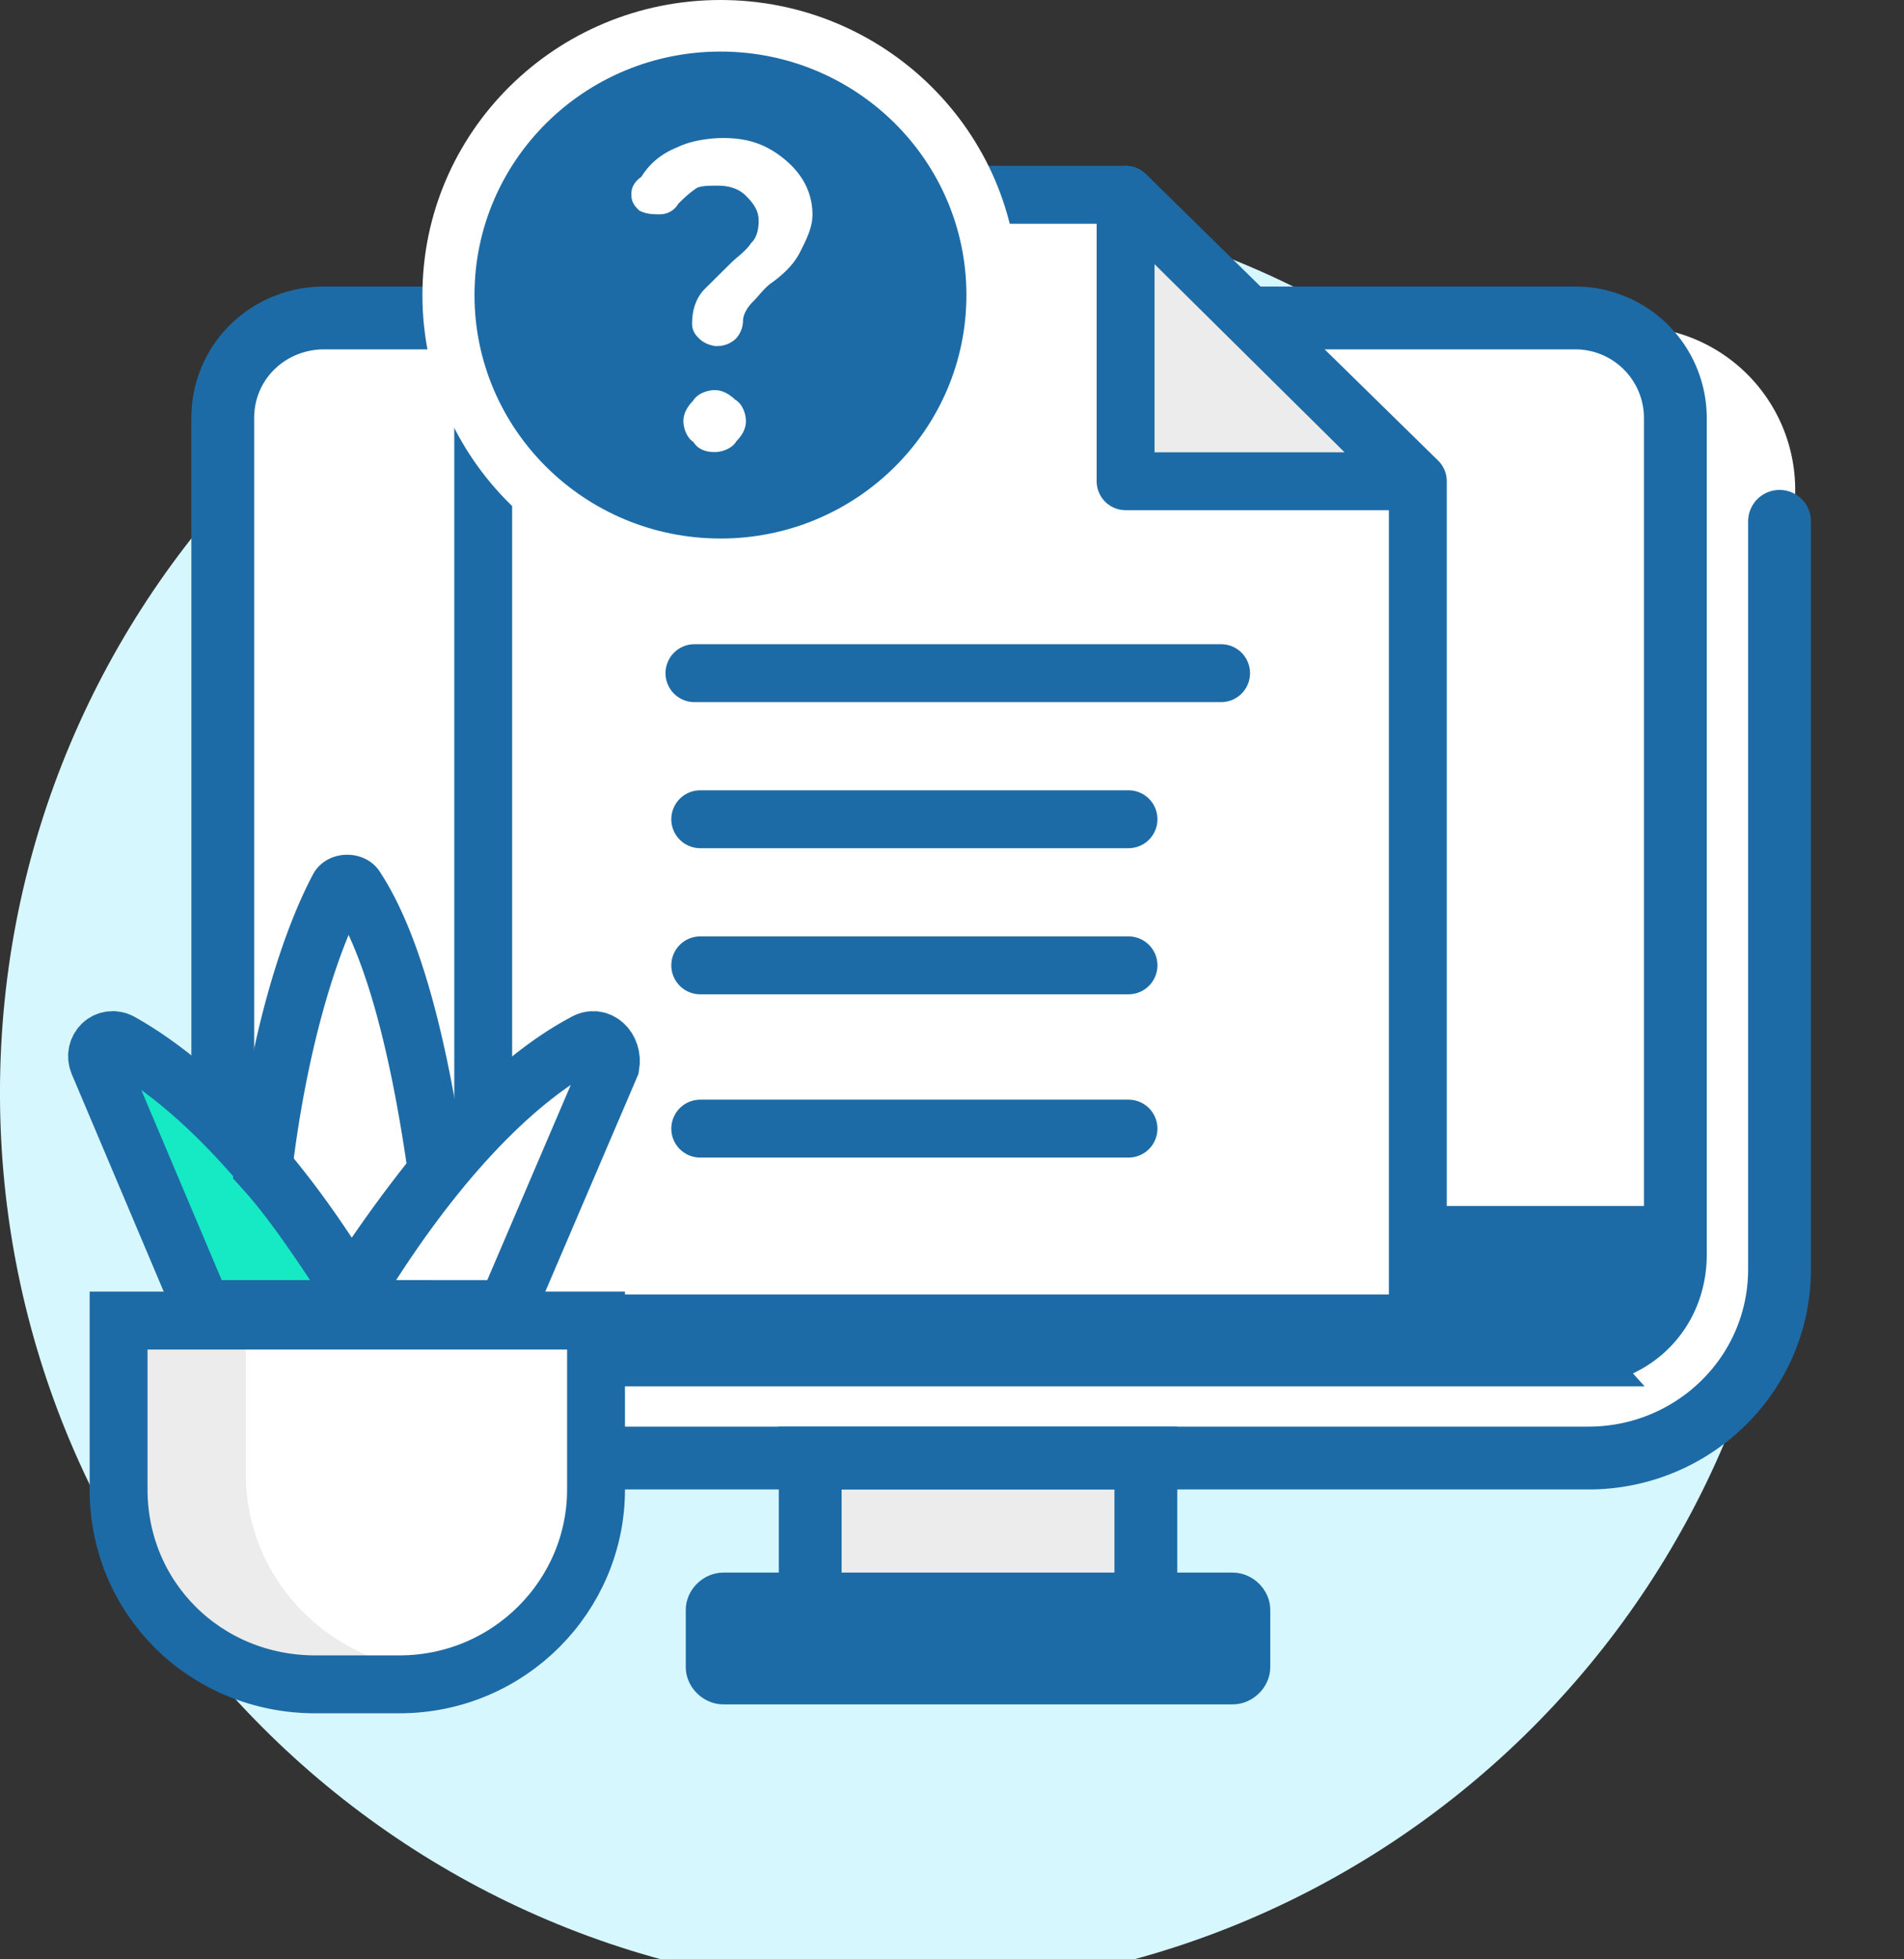
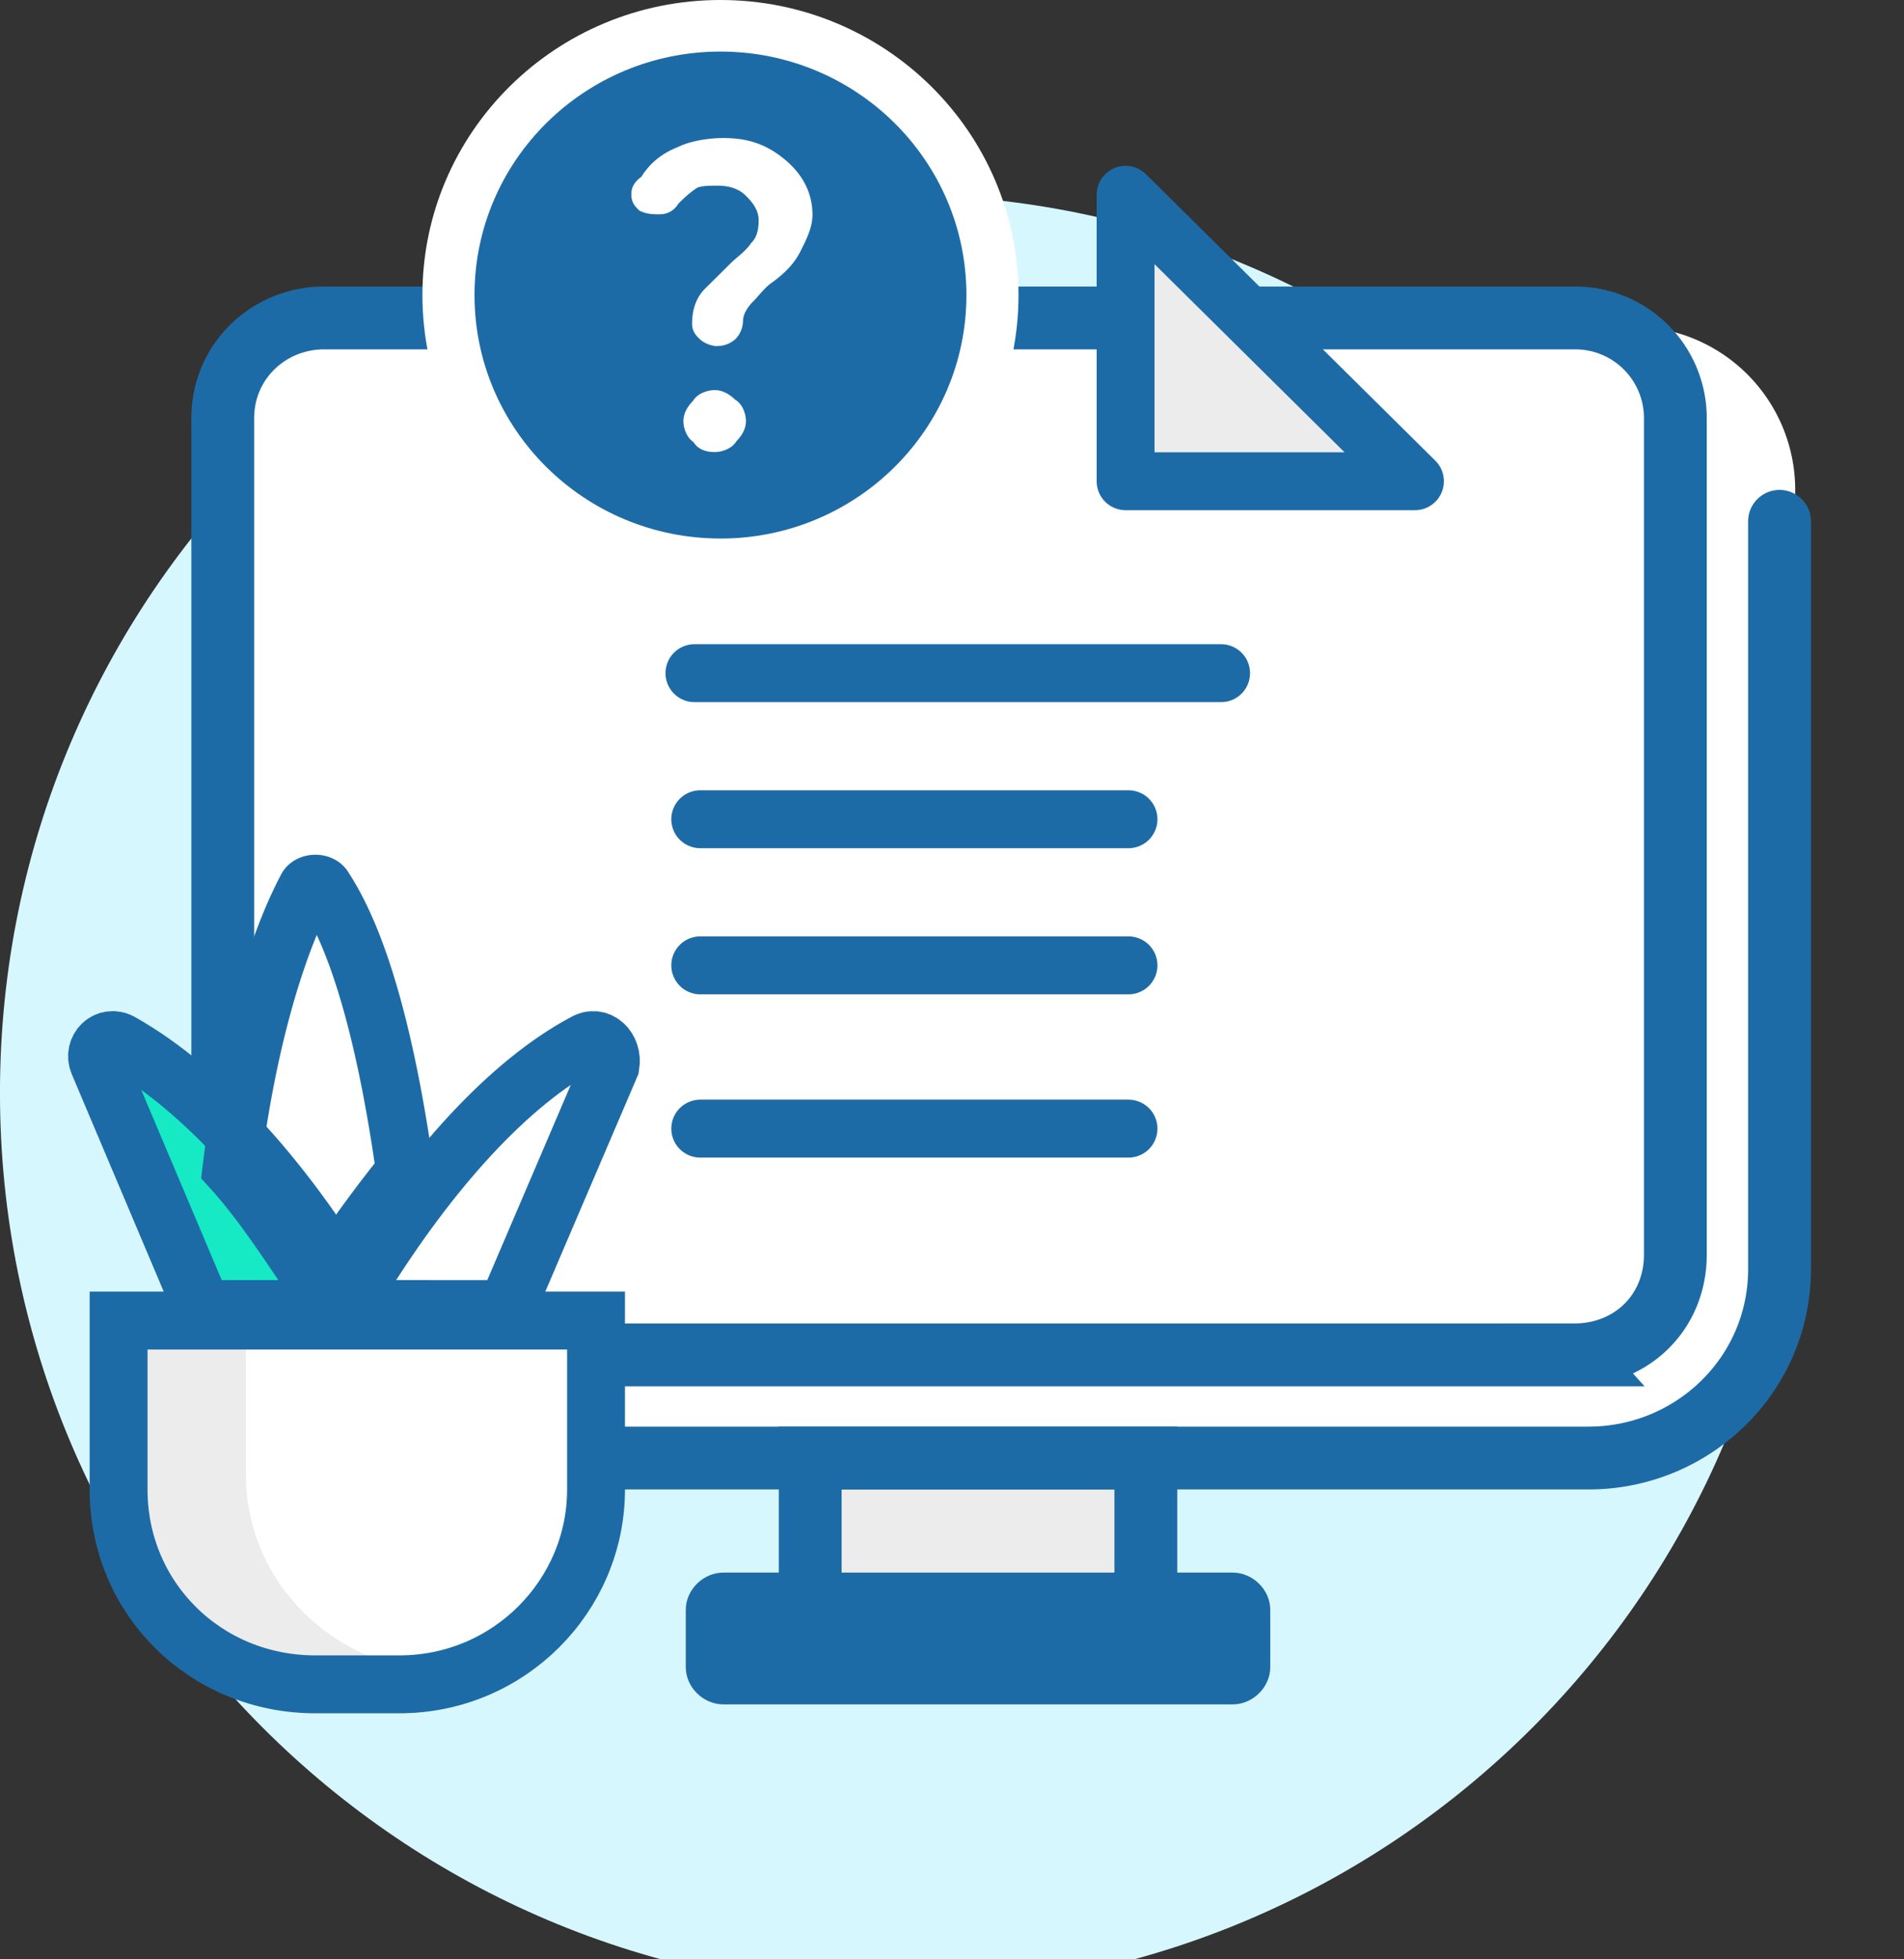
<svg xmlns="http://www.w3.org/2000/svg" width="70" height="72" viewBox="0 0 70 72" fill="none">
  <rect x="0" y="0" width="70" height="72" fill="#333333" stroke="none" />
  <g clip-path="url(#17a41d1pva)">
    <path d="M32.999 73.158c18.225 0 33-14.775 33-33 0-18.226-14.775-33-33-33s-33 14.774-33 33c0 18.225 14.775 33 33 33z" fill="#D7F7FF" />
    <path d="M66 18a6 6 0 0 0-6-6H12c-2.2 0-4 1.766-4 3.923v33.742C8 51.53 9.5 53 11.4 53h48.4c3.5 0 6.2-2.746 6.2-6.081V18z" fill="#fff" />
-     <path d="M59.467 49.79h-48.83c-1.276 0-2.234-.948-2.234-2.211v-3.263h53.298v3.263c0 1.263-.957 2.21-2.234 2.21z" fill="#1D6BA6" />
    <path d="M42.552 53.579H29.786v5.368h12.766V53.58z" fill="#ECECEC" />
    <path d="M57.871 49.79H11.914a3.68 3.68 0 0 1-3.724-3.685V15.368c0-2.105 1.703-3.684 3.724-3.684H57.87a3.68 3.68 0 0 1 3.724 3.684v30.737c0 2.106-1.596 3.684-3.724 3.684z" stroke="#1D6BA6" stroke-width="2.309" stroke-miterlimit="10" stroke-linecap="round" />
    <path d="M65.424 19.158v27.474c0 3.894-3.191 6.947-7.02 6.947h-46.49a3.68 3.68 0 0 1-3.724-3.684v-3.053" stroke="#1D6BA6" stroke-width="2.309" stroke-miterlimit="10" stroke-linecap="round" />
    <path d="M42.127 53.579h-12.34v6.316h12.34v-6.316z" stroke="#1D6BA6" stroke-width="2.309" stroke-miterlimit="10" stroke-linecap="round" />
    <path d="M45.318 62.632H26.595c-.745 0-1.383-.632-1.383-1.369v-2.105c0-.737.638-1.369 1.383-1.369h18.723c.745 0 1.383.632 1.383 1.369v2.105c0 .737-.638 1.369-1.383 1.369z" fill="#1D6BA6" />
-     <path d="M41.382 7.158H22.126c-2.447 0-4.361 1.895-4.361 4.316v37.158h34.361V17.684L41.382 7.158z" fill="#fff" stroke="#1D6BA6" stroke-width="2.128" stroke-miterlimit="10" stroke-linecap="round" stroke-linejoin="round" />
    <path d="M41.382 7.158v10.526H52.02L41.382 7.158z" fill="#ECECEC" stroke="#1D6BA6" stroke-width="2.128" stroke-miterlimit="10" stroke-linecap="round" stroke-linejoin="round" />
    <path d="M44.893 24.737H25.531M41.489 30.105H25.744M41.489 35.474H25.744M41.489 41.474H25.744" stroke="#1D6BA6" stroke-width="2.128" stroke-miterlimit="10" stroke-linecap="round" stroke-linejoin="round" />
    <path d="M9.786 42.842c0-3.158 2.128-7.895 3.085-9.895l1.915 4.316 1.596 6.21-3.404 4c-1.17-.21-3.192-1.368-3.192-4.63z" fill="#fff" />
    <path d="M13.296 48.105c-2.66-4.631-5.85-8.105-8.83-9.79-.531-.315-1.063.211-.85.738l3.83 9.052h5.85z" fill="#15EAC4" />
    <path d="M21.489 38.316c-2.766 1.473-5.638 4.631-8.192 8.737-.319.42.107 1.052.639 1.052h4.68l3.83-8.947c.107-.632-.425-1.158-.957-.842z" fill="#fff" stroke="#1D6BA6" stroke-width="2.128" stroke-miterlimit="10" stroke-linecap="round" />
    <path d="M13.296 48.105c-2.66-4.631-5.85-8.105-8.83-9.79-.531-.315-1.063.211-.85.738l3.83 9.052h5.85z" stroke="#1D6BA6" stroke-width="2.128" stroke-miterlimit="10" stroke-linecap="round" />
-     <path d="M12.34 46.526c.318.421.957.421 1.17 0a49.618 49.618 0 0 1 2.553-3.473c-.639-4.527-1.596-8.316-2.98-10.421-.105-.211-.531-.211-.637 0-1.17 2.21-2.234 5.894-2.766 10.315.957 1.053 1.808 2.316 2.66 3.58z" stroke="#1D6BA6" stroke-width="2.128" stroke-miterlimit="10" stroke-linecap="round" />
+     <path d="M12.34 46.526a49.618 49.618 0 0 1 2.553-3.473c-.639-4.527-1.596-8.316-2.98-10.421-.105-.211-.531-.211-.637 0-1.17 2.21-2.234 5.894-2.766 10.315.957 1.053 1.808 2.316 2.66 3.58z" stroke="#1D6BA6" stroke-width="2.128" stroke-miterlimit="10" stroke-linecap="round" />
    <path d="M4.786 48.421h16.809v6c0 4.21-3.405 7.58-7.66 7.58h-1.596c-4.255 0-7.66-3.37-7.66-7.58v-6h.107z" fill="#fff" />
    <path d="M9.041 54.21V48h-4.68v6.21c0 3.895 3.19 7.158 7.233 7.158h3.936c-3.616-.42-6.489-3.473-6.489-7.157z" fill="#ECECEC" />
    <path d="M14.68 61.895h-3.086c-4.042 0-7.234-3.158-7.234-7.158v-6.21h17.553v6.21c0 3.895-3.19 7.158-7.233 7.158z" stroke="#1D6BA6" stroke-width="2.128" stroke-miterlimit="10" stroke-linecap="round" />
    <path d="M26.488 21.684c6.051 0 10.957-4.854 10.957-10.842S32.54 0 26.488 0C20.436 0 15.53 4.854 15.53 10.842s4.906 10.842 10.958 10.842z" fill="#fff" />
    <path d="M26.488 19.79c4.994 0 9.042-4.006 9.042-8.948 0-4.941-4.048-8.947-9.042-8.947s-9.043 4.006-9.043 8.947c0 4.942 4.049 8.947 9.043 8.947z" fill="#1D6BA6" />
    <path d="M26.275 16.421c.213 0 .532-.105.638-.316.213-.21.32-.42.32-.631 0-.21-.107-.527-.32-.632-.213-.21-.425-.316-.638-.316-.213 0-.532.106-.639.316-.212.21-.319.421-.319.632 0 .21.107.526.32.631.106.21.319.316.638.316zm.106-9.79c.426 0 .851.106 1.17.422.32.315.532.631.532 1.052 0 .421-.106.737-.319.948-.213.315-.532.526-.745.736l-.957.948c-.32.316-.426.737-.426 1.158 0 .21.107.316.213.42.107.106.32.211.532.211a.817.817 0 0 0 .532-.21.8.8 0 0 0 .213-.527c0-.315.212-.631.425-.842.213-.21.426-.526.745-.736.425-.316.745-.632.957-1.053.213-.421.426-.842.426-1.263 0-.737-.32-1.369-.957-1.895-.639-.526-1.277-.737-2.128-.737-.532 0-1.17.105-1.596.316-.532.21-.957.526-1.277 1.053-.319.21-.319.42-.319.526 0 .21.107.316.213.421.213.105.426.105.638.105a.586.586 0 0 0 .532-.316c.213-.21.426-.42.745-.631.213-.105.532-.105.851-.105z" fill="#fff" stroke="#fff" stroke-width=".382" />
  </g>
  <defs>
    <clipPath id="17a41d1pva">
      <path fill="#fff" d="M0 0h70v72H0z" />
    </clipPath>
  </defs>
</svg>